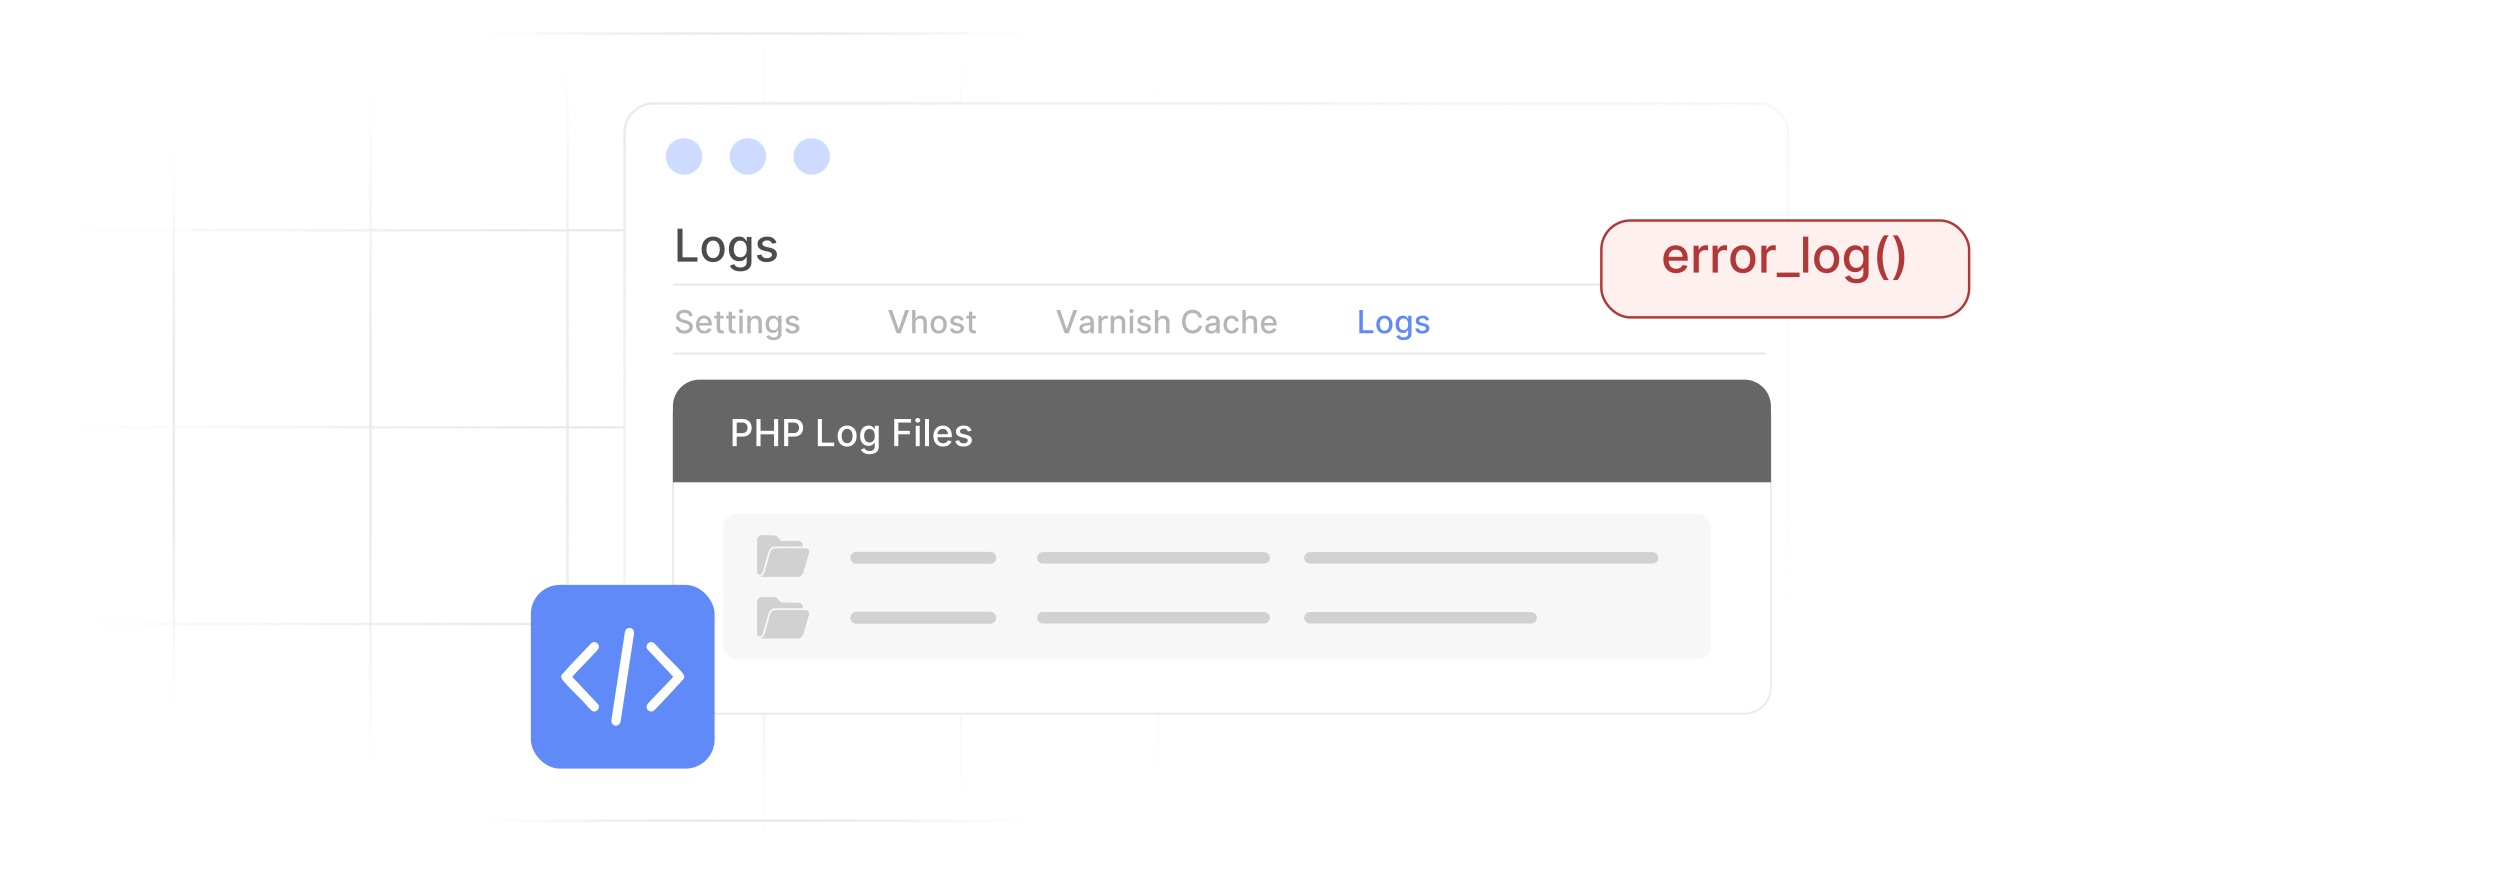
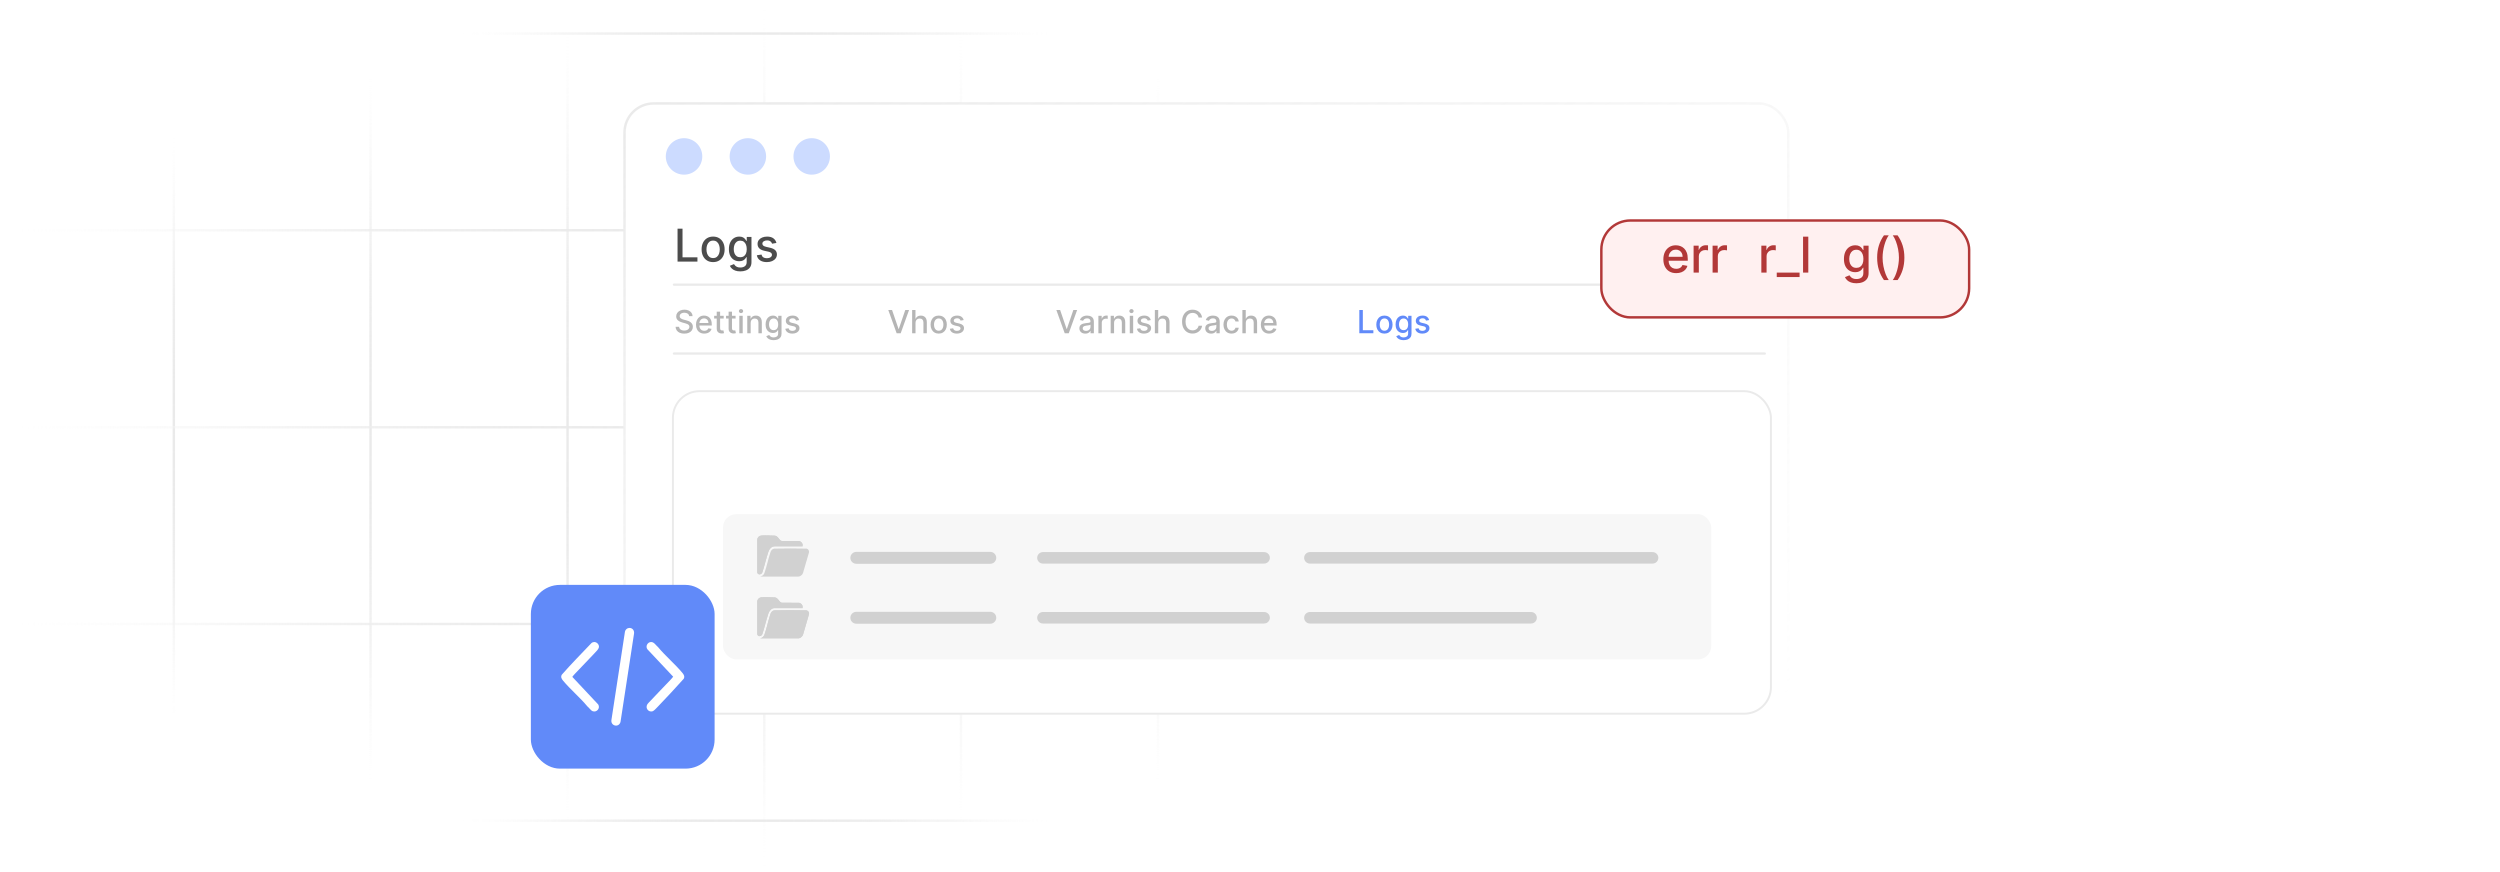
<svg xmlns="http://www.w3.org/2000/svg" xmlns:xlink="http://www.w3.org/1999/xlink" id="Layer_1" viewBox="0 0 860 300">
  <defs>
    <linearGradient id="linear-gradient" x1="59.801" y1="249.238" x2="59.801" y2="44.621" gradientUnits="userSpaceOnUse">
      <stop offset="0" stop-color="#fff" stop-opacity="0" />
      <stop offset=".024" stop-color="#fcfcfc" stop-opacity=".119" />
      <stop offset=".07" stop-color="#f8f8f8" stop-opacity=".324" />
      <stop offset=".119" stop-color="#f4f4f4" stop-opacity=".505" />
      <stop offset=".17" stop-color="#f1f1f1" stop-opacity=".658" />
      <stop offset=".223" stop-color="#eee" stop-opacity=".783" />
      <stop offset=".279" stop-color="#ececec" stop-opacity=".879" />
      <stop offset=".34" stop-color="#ebebeb" stop-opacity=".947" />
      <stop offset=".409" stop-color="#eaeaea" stop-opacity=".987" />
      <stop offset=".503" stop-color="#eaeaea" />
      <stop offset=".581" stop-color="#eaeaea" stop-opacity=".986" />
      <stop offset=".647" stop-color="#ebebeb" stop-opacity=".941" />
      <stop offset=".71" stop-color="#ececec" stop-opacity=".865" />
      <stop offset=".769" stop-color="#efefef" stop-opacity=".759" />
      <stop offset=".828" stop-color="#f1f1f1" stop-opacity=".622" />
      <stop offset=".884" stop-color="#f5f5f5" stop-opacity=".453" />
      <stop offset=".94" stop-color="#f9f9f9" stop-opacity=".254" />
      <stop offset=".994" stop-color="#fefefe" stop-opacity=".028" />
      <stop offset="1" stop-color="#fff" stop-opacity="0" />
    </linearGradient>
    <linearGradient id="linear-gradient-2" x1="127.468" y1="271.865" x2="127.468" y2="21.993" xlink:href="#linear-gradient" />
    <linearGradient id="linear-gradient-3" x1="195.243" y1="285.98" x2="195.243" y2="7.986" xlink:href="#linear-gradient" />
    <linearGradient id="linear-gradient-4" x1="262.91" y1="299.988" x2="262.91" y2=".012" xlink:href="#linear-gradient" />
    <linearGradient id="linear-gradient-5" x1="330.576" y1="285.98" x2="330.576" y2="7.986" xlink:href="#linear-gradient" />
    <linearGradient id="linear-gradient-6" x1="398.351" y1="271.865" x2="398.351" y2="21.993" xlink:href="#linear-gradient" />
    <linearGradient id="linear-gradient-7" x1="466.018" x2="466.018" xlink:href="#linear-gradient" />
    <linearGradient id="linear-gradient-8" x1="158.392" y1="11.541" x2="363.225" y2="11.541" xlink:href="#linear-gradient" />
    <linearGradient id="linear-gradient-9" x1="0" y1="79.208" x2="525.819" y2="79.208" xlink:href="#linear-gradient" />
    <linearGradient id="linear-gradient-10" x1="0" y1="146.983" x2="525.819" y2="146.983" xlink:href="#linear-gradient" />
    <linearGradient id="linear-gradient-11" x1="0" y1="214.65" x2="525.819" y2="214.65" xlink:href="#linear-gradient" />
    <linearGradient id="linear-gradient-12" x1="158.392" y1="282.317" x2="363.225" y2="282.317" xlink:href="#linear-gradient" />
    <linearGradient id="linear-gradient-13" x1="214.833" y1="140.154" x2="615.165" y2="140.154" gradientUnits="userSpaceOnUse">
      <stop offset="0" stop-color="#fff" />
      <stop offset=".515" stop-color="#fff" stop-opacity=".993" />
      <stop offset=".7" stop-color="#fff" stop-opacity=".966" />
      <stop offset=".833" stop-color="#fff" stop-opacity=".92" />
      <stop offset=".939" stop-color="#fff" stop-opacity=".854" />
      <stop offset="1" stop-color="#fff" stop-opacity=".8" />
    </linearGradient>
    <linearGradient id="linear-gradient-14" x1="321.297" y1="-22.143" x2="508.702" y2="302.452" gradientUnits="userSpaceOnUse">
      <stop offset="0" stop-color="#eaeaea" />
      <stop offset="1" stop-color="#fff" stop-opacity=".5" />
    </linearGradient>
    <filter id="drop-shadow-1" x="221.595" y="124.526" width="397.68" height="131.04" filterUnits="userSpaceOnUse">
      <feOffset dx="0" dy="3.969" />
      <feGaussianBlur result="blur" stdDeviation="3.175" />
      <feFlood flood-color="#444" flood-opacity=".09" />
      <feComposite in2="blur" operator="in" />
      <feComposite in="SourceGraphic" />
    </filter>
    <filter id="drop-shadow-2" x="540.342" y="65.273" width="147.84" height="54.72" filterUnits="userSpaceOnUse">
      <feOffset dx="0" dy="4.158" />
      <feGaussianBlur result="blur-2" stdDeviation="3.326" />
      <feFlood flood-color="#444" flood-opacity=".09" />
      <feComposite in2="blur-2" operator="in" />
      <feComposite in="SourceGraphic" />
    </filter>
  </defs>
  <line x1="59.801" y1="44.621" x2="59.801" y2="249.238" fill="none" stroke="url(#linear-gradient)" stroke-miterlimit="10" stroke-width=".833" />
  <line x1="127.468" y1="21.993" x2="127.468" y2="271.865" fill="none" stroke="url(#linear-gradient-2)" stroke-miterlimit="10" stroke-width=".833" />
  <line x1="195.243" y1="7.986" x2="195.243" y2="285.98" fill="none" stroke="url(#linear-gradient-3)" stroke-miterlimit="10" stroke-width=".833" />
  <line x1="262.91" y1=".012" x2="262.91" y2="299.988" fill="none" stroke="url(#linear-gradient-4)" stroke-miterlimit="10" stroke-width=".833" />
  <line x1="330.576" y1="7.986" x2="330.576" y2="285.98" fill="none" stroke="url(#linear-gradient-5)" stroke-miterlimit="10" stroke-width=".833" />
  <line x1="398.351" y1="21.993" x2="398.351" y2="271.865" fill="none" stroke="url(#linear-gradient-6)" stroke-miterlimit="10" stroke-width=".833" />
  <line x1="466.018" y1="44.621" x2="466.018" y2="249.238" fill="none" stroke="url(#linear-gradient-7)" stroke-miterlimit="10" stroke-width=".833" />
  <line x1="363.225" y1="11.541" x2="158.392" y2="11.541" fill="none" stroke="url(#linear-gradient-8)" stroke-miterlimit="10" stroke-width=".833" />
  <line x1="525.819" y1="79.208" y2="79.208" fill="none" stroke="url(#linear-gradient-9)" stroke-miterlimit="10" stroke-width=".833" />
  <line x1="525.819" y1="146.983" y2="146.983" fill="none" stroke="url(#linear-gradient-10)" stroke-miterlimit="10" stroke-width=".833" />
  <line x1="525.819" y1="214.65" y2="214.65" fill="none" stroke="url(#linear-gradient-11)" stroke-miterlimit="10" stroke-width=".833" />
  <line x1="363.225" y1="282.317" x2="158.392" y2="282.317" fill="none" stroke="url(#linear-gradient-12)" stroke-miterlimit="10" stroke-width=".833" />
  <rect x="214.833" y="35.59" width="400.332" height="209.129" rx="10" ry="10" fill="url(#linear-gradient-13)" stroke="url(#linear-gradient-14)" stroke-miterlimit="10" stroke-width=".85" />
  <circle cx="235.31" cy="53.808" r="6.274" fill="#ccdbff" />
  <circle cx="257.269" cy="53.808" r="6.274" fill="#ccdbff" />
  <circle cx="279.227" cy="53.808" r="6.274" fill="#ccdbff" />
  <rect x="231.484" y="130.595" width="377.722" height="110.944" rx="9.162" ry="9.162" fill="#fff" filter="url(#drop-shadow-1)" stroke="#eaeaea" stroke-miterlimit="10" stroke-width=".675" />
-   <path d="M240.645,130.595h359.398c5.056,0,9.162,4.105,9.162,9.162v26.147H231.484v-26.147c0-5.056,4.105-9.162,9.162-9.162Z" fill="#666" />
  <rect x="231.833" y="78.663" width="189.682" height="13.229" fill="none" />
  <path d="M233.078,89.991v-11.327h1.709v9.855h5.132v1.472h-6.841Z" fill="#4c4c4c" />
  <path d="M245.311,90.163c-.796,0-1.491-.183-2.085-.548s-1.055-.876-1.383-1.532-.492-1.423-.492-2.301c0-.881.164-1.651.492-2.312s.789-1.173,1.383-1.538,1.289-.548,2.085-.548c.797,0,1.492.183,2.085.548s1.054.878,1.383,1.538c.328.66.492,1.431.492,2.312,0,.878-.164,1.645-.492,2.301-.329.656-.789,1.167-1.383,1.532s-1.289.548-2.085.548ZM245.317,88.775c.516,0,.944-.137,1.283-.409.339-.273.591-.636.755-1.09.164-.453.246-.953.246-1.499,0-.542-.082-1.04-.246-1.496-.164-.455-.416-.821-.755-1.098-.339-.276-.767-.415-1.283-.415-.52,0-.951.139-1.292.415-.341.276-.594.643-.758,1.098-.164.456-.246.954-.246,1.496,0,.546.082,1.046.246,1.499.164.454.416.817.758,1.09.341.273.771.409,1.292.409Z" fill="#4c4c4c" />
  <path d="M254.676,93.354c-.675,0-1.255-.088-1.74-.265-.485-.178-.88-.411-1.187-.703-.306-.291-.535-.61-.685-.956l1.421-.587c.1.162.233.335.401.518s.397.338.686.467c.289.129.663.194,1.12.194.627,0,1.145-.152,1.554-.457.41-.304.614-.788.614-1.451v-1.671h-.105c-.1.181-.243.382-.429.604-.186.221-.442.412-.766.575-.325.162-.747.243-1.267.243-.671,0-1.275-.158-1.812-.474-.536-.315-.96-.781-1.272-1.398-.311-.618-.467-1.379-.467-2.282s.154-1.678.462-2.322c.308-.645.731-1.141,1.269-1.485.539-.345,1.148-.518,1.831-.518.527,0,.953.088,1.277.263.325.176.578.379.761.611.182.232.323.438.423.614h.122v-1.377h1.621v8.684c0,.73-.169,1.329-.509,1.797-.339.469-.797.815-1.375,1.04s-1.227.337-1.949.337ZM254.659,88.492c.476,0,.878-.111,1.208-.334.33-.224.581-.544.752-.963.171-.418.257-.921.257-1.507,0-.572-.085-1.075-.254-1.51-.17-.435-.418-.775-.747-1.02-.329-.245-.734-.368-1.217-.368-.498,0-.913.128-1.245.385-.332.256-.582.604-.75,1.042-.168.44-.252.93-.252,1.472,0,.557.085,1.045.254,1.466.169.42.421.748.755.984.334.235.746.353,1.236.353Z" fill="#4c4c4c" />
  <path d="M267.092,83.57l-1.498.265c-.063-.191-.162-.374-.296-.547-.135-.174-.316-.315-.545-.426-.229-.111-.514-.166-.857-.166-.468,0-.859.103-1.172.312-.314.208-.47.477-.47.805,0,.284.105.513.315.685.21.174.549.315,1.018.426l1.35.31c.782.181,1.364.459,1.748.835.383.377.575.865.575,1.466,0,.509-.146.962-.44,1.358-.293.397-.701.707-1.223.932-.521.225-1.125.338-1.811.338-.952,0-1.728-.204-2.329-.611s-.97-.987-1.106-1.739l1.598-.244c.1.417.304.731.614.943.31.212.714.318,1.211.318.542,0,.975-.113,1.3-.341.324-.227.487-.504.487-.832,0-.266-.099-.488-.296-.669s-.499-.317-.904-.409l-1.438-.315c-.793-.181-1.378-.469-1.756-.863s-.567-.894-.567-1.499c0-.501.14-.94.42-1.316.28-.376.667-.67,1.162-.882s1.06-.318,1.698-.318c.918,0,1.641.198,2.168.595.527.397.875.927,1.045,1.591Z" fill="#4c4c4c" />
  <rect x="231.833" y="106.641" width="57.817" height="8.128" fill="none" />
  <path d="M237.072,108.741c-.042-.369-.213-.656-.515-.86-.302-.204-.682-.307-1.14-.307-.328,0-.612.052-.851.154-.24.102-.425.243-.556.422-.132.178-.197.38-.197.606,0,.19.045.354.135.492s.208.253.355.346c.147.092.305.169.475.231.169.06.332.111.488.15l.781.202c.255.062.517.147.785.254.268.107.517.248.746.422.229.175.414.391.556.648s.213.565.213.925c0,.453-.117.856-.35,1.207-.233.351-.57.628-1.011.831-.441.203-.974.305-1.599.305-.599,0-1.117-.095-1.554-.285-.438-.19-.78-.46-1.027-.81-.248-.351-.384-.767-.41-1.248h1.21c.023.289.118.529.283.721.165.191.377.333.636.426.259.092.543.139.853.139.341,0,.645-.055.912-.162.267-.108.477-.26.63-.453.154-.194.231-.421.231-.682,0-.236-.067-.431-.201-.581-.134-.151-.315-.276-.542-.375-.228-.1-.485-.186-.771-.262l-.945-.258c-.64-.174-1.147-.431-1.52-.769-.373-.338-.56-.785-.56-1.343,0-.461.125-.862.375-1.206.249-.344.588-.611,1.015-.803.427-.191.908-.287,1.444-.287.541,0,1.02.096,1.435.285.415.19.743.451.982.783.24.332.365.712.375,1.142h-1.164Z" fill="#b5b5b5" />
  <path d="M242.276,114.758c-.591,0-1.099-.127-1.524-.381-.426-.254-.753-.611-.984-1.073s-.346-1.004-.346-1.626c0-.614.115-1.156.346-1.624.231-.469.553-.835.968-1.098s.901-.395,1.458-.395c.338,0,.666.057.984.168.318.112.603.288.855.527s.452.55.598.931c.145.382.218.845.218,1.389v.413h-4.767v-.874h3.623c0-.308-.062-.58-.188-.818-.125-.237-.3-.426-.525-.564-.225-.139-.488-.207-.79-.207-.328,0-.613.08-.857.24-.243.16-.431.368-.562.624-.131.257-.197.534-.197.834v.684c0,.4.071.741.213,1.022.142.281.34.495.595.643.255.146.553.22.894.22.221,0,.423-.031.606-.095.182-.065.339-.16.472-.287.133-.128.234-.285.305-.473l1.105.199c-.089.325-.247.609-.475.853-.228.244-.513.433-.855.566s-.732.201-1.169.201Z" fill="#b5b5b5" />
  <path d="M248.949,108.64v.938h-3.275v-.938h3.275ZM246.552,107.203h1.167v5.673c0,.227.034.397.102.51.068.113.156.19.264.231.108.04.226.06.353.06.094,0,.175-.007.246-.019.07-.014.125-.023.164-.031l.211.964c-.068.026-.164.053-.289.08s-.281.042-.468.045c-.307.005-.594-.05-.859-.164-.266-.114-.48-.291-.644-.531-.164-.239-.246-.54-.246-.901v-5.915Z" fill="#b5b5b5" />
  <path d="M253.036,108.64v.938h-3.275v-.938h3.275ZM250.639,107.203h1.167v5.673c0,.227.034.397.102.51.068.113.156.19.264.231.108.04.226.06.353.06.094,0,.175-.007.246-.019.07-.014.125-.023.164-.031l.211.964c-.068.026-.164.053-.289.08s-.281.042-.468.045c-.307.005-.594-.05-.859-.164-.266-.114-.48-.291-.644-.531-.164-.239-.246-.54-.246-.901v-5.915Z" fill="#b5b5b5" />
  <path d="M254.914,107.715c-.203,0-.377-.068-.521-.205s-.217-.3-.217-.49c0-.192.072-.357.217-.494.144-.136.318-.204.521-.204.203,0,.377.068.521.204.144.137.217.301.217.49,0,.192-.072.357-.217.494s-.318.205-.521.205ZM254.324,114.637v-5.997h1.167v5.997h-1.167Z" fill="#b5b5b5" />
  <path d="M258.228,111.076v3.561h-1.167v-5.997h1.121v.977h.074c.138-.317.354-.573.65-.766s.668-.289,1.119-.289c.409,0,.767.086,1.074.256.307.171.545.424.714.76.169.336.254.751.254,1.245v3.814h-1.167v-3.674c0-.435-.113-.775-.34-1.02-.226-.246-.538-.369-.933-.369-.271,0-.511.059-.72.176s-.374.288-.496.513c-.121.226-.182.497-.182.815Z" fill="#b5b5b5" />
  <path d="M266.142,117.011c-.476,0-.885-.062-1.228-.188s-.622-.29-.837-.496c-.216-.206-.377-.431-.484-.676l1.003-.413c.07.114.165.236.283.364.118.129.28.239.484.33.205.092.468.137.79.137.442,0,.808-.107,1.097-.322.289-.214.434-.556.434-1.024v-1.179h-.074c-.07.127-.171.269-.303.425s-.311.292-.54.406-.527.172-.894.172c-.474,0-.9-.111-1.279-.334s-.678-.552-.898-.987c-.22-.436-.33-.973-.33-1.61s.109-1.185.326-1.64c.217-.456.516-.806.896-1.049s.81-.365,1.292-.365c.372,0,.673.062.902.185.229.124.408.268.537.432s.229.309.299.434h.086v-.973h1.144v6.13c0,.516-.12.939-.359,1.269-.24.331-.563.575-.97.734-.407.158-.866.238-1.377.238ZM266.13,113.579c.336,0,.62-.079.853-.236.233-.158.41-.384.531-.68.121-.295.182-.65.182-1.063,0-.403-.06-.759-.18-1.066-.12-.307-.295-.547-.527-.72-.231-.174-.518-.26-.859-.26-.351,0-.644.09-.878.272-.234.181-.411.426-.529.735-.119.31-.178.656-.178,1.039,0,.393.06.737.18,1.034s.297.528.533.695c.236.166.526.25.873.25Z" fill="#b5b5b5" />
  <path d="M274.906,110.104l-1.058.188c-.044-.135-.114-.264-.208-.386-.095-.123-.224-.223-.385-.301-.162-.078-.363-.117-.605-.117-.331,0-.606.073-.828.221-.222.146-.332.336-.332.567,0,.201.074.362.223.484s.388.223.718.301l.953.219c.552.127.963.324,1.233.59.271.265.406.61.406,1.034,0,.359-.103.679-.31.958-.206.28-.494.5-.863.658-.368.159-.794.238-1.278.238-.672,0-1.22-.144-1.644-.432-.424-.287-.685-.696-.781-1.228l1.128-.172c.07.294.215.516.434.666.218.149.503.224.855.224.382,0,.689-.08.917-.239.229-.16.343-.356.343-.588,0-.188-.069-.345-.208-.473-.14-.127-.352-.224-.639-.289l-1.015-.223c-.56-.127-.973-.33-1.239-.608-.267-.278-.4-.631-.4-1.059,0-.353.099-.663.297-.929s.471-.473.82-.623c.349-.149.748-.225,1.199-.225.648,0,1.158.141,1.53.42.372.28.618.654.738,1.122Z" fill="#b5b5b5" />
  <rect x="305.292" y="106.641" width="57.817" height="8.128" fill="none" />
  <path d="M306.869,106.641l2.226,6.513h.09l2.225-6.513h1.304l-2.877,7.996h-1.394l-2.877-7.996h1.304Z" fill="#b5b5b5" />
  <path d="M314.939,111.076v3.561h-1.167v-7.996h1.152v2.976h.074c.141-.323.355-.579.644-.769.289-.19.666-.285,1.132-.285.411,0,.771.085,1.08.254.308.169.548.421.718.756.17.334.256.751.256,1.251v3.814h-1.167v-3.674c0-.44-.113-.781-.34-1.024-.227-.244-.541-.365-.945-.365-.276,0-.522.059-.74.176s-.388.288-.511.513c-.124.226-.185.497-.185.815Z" fill="#b5b5b5" />
  <path d="M322.915,114.758c-.562,0-1.053-.129-1.472-.387s-.745-.618-.976-1.081c-.231-.464-.348-1.005-.348-1.624,0-.622.116-1.166.348-1.632.231-.467.557-.828.976-1.086s.91-.387,1.472-.387c.562,0,1.053.129,1.472.387.419.258.744.619.976,1.086.231.466.347,1.01.347,1.632,0,.619-.116,1.16-.347,1.624-.232.463-.557.823-.976,1.081-.419.258-.91.387-1.472.387ZM322.919,113.777c.365,0,.666-.096.906-.288.24-.193.417-.449.533-.769s.174-.673.174-1.058c0-.383-.058-.735-.174-1.057s-.293-.579-.533-.774c-.239-.195-.541-.293-.906-.293-.367,0-.671.098-.912.293s-.419.453-.535.774-.174.674-.174,1.057c0,.385.058.737.174,1.058s.294.576.535.769c.241.192.545.288.912.288Z" fill="#b5b5b5" />
  <path d="M331.504,110.104l-1.058.188c-.044-.135-.114-.264-.208-.386-.095-.123-.224-.223-.385-.301-.162-.078-.363-.117-.605-.117-.331,0-.606.073-.828.221-.222.146-.332.336-.332.567,0,.201.074.362.223.484s.388.223.718.301l.953.219c.552.127.963.324,1.233.59.271.265.406.61.406,1.034,0,.359-.103.679-.31.958-.206.28-.494.5-.863.658-.368.159-.794.238-1.278.238-.672,0-1.22-.144-1.644-.432-.424-.287-.685-.696-.781-1.228l1.128-.172c.07.294.215.516.434.666.218.149.503.224.855.224.382,0,.689-.08.917-.239.229-.16.343-.356.343-.588,0-.188-.069-.345-.208-.473-.14-.127-.352-.224-.639-.289l-1.015-.223c-.56-.127-.973-.33-1.239-.608-.267-.278-.4-.631-.4-1.059,0-.353.099-.663.297-.929s.471-.473.82-.623c.349-.149.748-.225,1.199-.225.648,0,1.158.141,1.53.42.372.28.618.654.738,1.122Z" fill="#b5b5b5" />
-   <path d="M335.701,108.64v.938h-3.275v-.938h3.275ZM333.304,107.203h1.167v5.673c0,.227.034.397.102.51.068.113.156.19.264.231.108.04.226.06.353.06.094,0,.175-.007.246-.019.07-.014.125-.023.164-.031l.211.964c-.068.026-.164.053-.289.08s-.281.042-.468.045c-.307.005-.594-.05-.859-.164-.266-.114-.48-.291-.644-.531-.164-.239-.246-.54-.246-.901v-5.915Z" fill="#b5b5b5" />
  <rect x="466.729" y="106.641" width="71.502" height="10.715" fill="none" />
  <path d="M467.608,114.637v-7.996h1.207v6.958h3.623v1.038h-4.83Z" fill="#618af9" />
  <path d="M476.244,114.758c-.561,0-1.053-.129-1.472-.387s-.744-.618-.976-1.081c-.231-.464-.348-1.005-.348-1.624,0-.622.116-1.166.348-1.632.231-.467.557-.828.976-1.086s.91-.387,1.472-.387c.562,0,1.053.129,1.473.387.419.258.744.619.976,1.086.231.466.348,1.01.348,1.632,0,.619-.116,1.16-.348,1.624-.231.463-.557.823-.976,1.081-.42.258-.91.387-1.473.387ZM476.248,113.777c.365,0,.667-.096.906-.288.239-.193.417-.449.533-.769.115-.32.174-.673.174-1.058,0-.383-.059-.735-.174-1.057-.116-.321-.294-.579-.533-.774s-.541-.293-.906-.293c-.366,0-.671.098-.911.293-.241.195-.419.453-.535.774-.115.321-.174.674-.174,1.057,0,.385.059.737.174,1.058.116.32.294.576.535.769.24.192.545.288.911.288Z" fill="#618af9" />
  <path d="M482.854,117.011c-.477,0-.886-.062-1.228-.188-.343-.125-.622-.29-.838-.496s-.377-.431-.484-.676l1.004-.413c.07.114.164.236.283.364.118.129.279.239.483.33.205.092.468.137.791.137.442,0,.808-.107,1.097-.322.289-.214.434-.556.434-1.024v-1.179h-.074c-.07.127-.171.269-.303.425-.131.156-.311.292-.54.406-.23.114-.527.172-.894.172-.474,0-.899-.111-1.278-.334s-.679-.552-.898-.987c-.22-.436-.33-.973-.33-1.61s.109-1.185.326-1.64c.218-.456.517-.806.896-1.049s.81-.365,1.292-.365c.372,0,.673.062.902.185.229.124.407.268.536.432s.229.309.299.434h.086v-.973h1.144v6.13c0,.516-.119.939-.358,1.269-.24.331-.564.575-.971.734-.407.158-.866.238-1.376.238ZM482.843,113.579c.336,0,.62-.079.853-.236.233-.158.41-.384.531-.68.121-.295.182-.65.182-1.063,0-.403-.06-.759-.18-1.066-.119-.307-.295-.547-.527-.72-.231-.174-.518-.26-.858-.26-.352,0-.644.09-.879.272-.233.181-.41.426-.528.735-.119.31-.178.656-.178,1.039,0,.393.06.737.18,1.034.119.297.297.528.532.695.236.166.526.25.873.25Z" fill="#618af9" />
  <path d="M491.619,110.104l-1.059.188c-.044-.135-.113-.264-.208-.386-.096-.123-.224-.223-.385-.301-.162-.078-.363-.117-.606-.117-.33,0-.606.073-.827.221-.222.146-.332.336-.332.567,0,.201.074.362.223.484s.388.223.718.301l.953.219c.552.127.963.324,1.233.59.271.265.406.61.406,1.034,0,.359-.103.679-.31.958-.207.28-.494.5-.863.658-.368.159-.794.238-1.278.238-.672,0-1.22-.144-1.644-.432-.424-.287-.685-.696-.781-1.228l1.129-.172c.07.294.215.516.434.666.218.149.503.224.855.224.383,0,.689-.08.918-.239.229-.16.343-.356.343-.588,0-.188-.069-.345-.208-.473-.14-.127-.352-.224-.639-.289l-1.016-.223c-.56-.127-.973-.33-1.239-.608s-.4-.631-.4-1.059c0-.353.1-.663.297-.929.198-.266.472-.473.82-.623.349-.149.748-.225,1.198-.225.648,0,1.158.141,1.53.42.372.28.618.654.738,1.122Z" fill="#618af9" />
  <rect x="363.109" y="106.641" width="82.986" height="8.128" fill="none" />
  <path d="M364.686,106.64l2.226,6.513h.09l2.226-6.513h1.304l-2.878,7.996h-1.394l-2.877-7.996h1.304Z" fill="#b5b5b5" />
  <path d="M373.334,114.769c-.381,0-.724-.071-1.031-.213-.307-.142-.55-.348-.728-.619-.179-.271-.268-.603-.268-.995,0-.339.065-.617.195-.836.13-.218.306-.392.526-.519.222-.128.469-.225.742-.289.273-.065.552-.114.835-.148.359-.042.651-.076.875-.103s.387-.072.488-.135.152-.164.152-.305v-.027c0-.341-.096-.605-.287-.792s-.476-.281-.854-.281c-.393,0-.702.086-.927.26-.226.173-.381.364-.467.575l-1.097-.249c.13-.365.32-.659.571-.885s.541-.389.869-.492c.328-.102.673-.154,1.034-.154.239,0,.494.028.764.084.27.057.521.158.757.307.236.148.429.36.58.635s.227.63.227,1.067v3.982h-1.14v-.82h-.047c-.076.151-.19.3-.34.445-.151.146-.345.267-.582.363-.236.097-.52.144-.851.144ZM373.587,113.831c.323,0,.6-.064.83-.19.231-.128.406-.295.527-.502s.182-.429.182-.666v-.772c-.042.041-.122.08-.24.115-.119.035-.253.065-.404.09-.151.024-.298.046-.441.065-.143.019-.263.036-.359.049-.226.029-.433.077-.618.144-.186.068-.335.165-.445.291-.11.127-.166.294-.166.502,0,.289.106.507.32.654.213.146.485.22.815.22Z" fill="#b5b5b5" />
  <path d="M377.848,114.636v-5.997h1.128v.953h.062c.109-.323.303-.577.58-.764.276-.185.591-.279.942-.279.073,0,.159.003.26.008.1.006.179.012.236.019v1.117c-.047-.014-.131-.028-.25-.045-.12-.018-.239-.025-.359-.025-.275,0-.521.058-.735.174-.215.115-.385.275-.51.479-.125.205-.188.438-.188.697v3.662h-1.167Z" fill="#b5b5b5" />
  <path d="M383.24,111.075v3.561h-1.167v-5.997h1.12v.977h.074c.138-.317.354-.573.65-.766.295-.192.668-.289,1.118-.289.408,0,.767.086,1.073.256.308.171.546.424.715.76s.254.751.254,1.245v3.814h-1.168v-3.674c0-.435-.112-.775-.339-1.02-.227-.246-.538-.369-.934-.369-.271,0-.511.059-.72.176-.21.117-.375.288-.496.513-.121.226-.182.497-.182.815Z" fill="#b5b5b5" />
  <path d="M389.228,107.714c-.203,0-.377-.068-.52-.205-.144-.137-.217-.3-.217-.49,0-.192.072-.357.217-.494.144-.136.317-.204.52-.204s.377.068.521.204c.144.137.217.301.217.49,0,.192-.072.357-.217.494s-.318.205-.521.205ZM388.639,114.636v-5.997h1.167v5.997h-1.167Z" fill="#b5b5b5" />
  <path d="M395.869,110.103l-1.058.188c-.045-.135-.114-.264-.209-.386-.096-.123-.224-.223-.385-.301s-.363-.117-.606-.117c-.33,0-.606.073-.827.221-.222.146-.332.336-.332.567,0,.201.074.362.223.484s.388.223.718.301l.953.219c.552.127.963.324,1.233.59.271.265.406.61.406,1.034,0,.359-.103.679-.31.958-.207.28-.494.5-.862.658-.369.159-.795.238-1.279.238-.671,0-1.219-.144-1.644-.432-.424-.287-.685-.696-.78-1.228l1.128-.172c.07.294.215.516.434.666.219.149.504.224.855.224.383,0,.689-.08.918-.239.229-.16.344-.356.344-.588,0-.188-.07-.345-.209-.473-.14-.127-.352-.224-.639-.289l-1.015-.223c-.56-.127-.973-.33-1.24-.608-.267-.278-.399-.631-.399-1.059,0-.353.099-.663.296-.929.198-.266.472-.473.82-.623.349-.149.748-.225,1.198-.225.648,0,1.158.141,1.53.42.373.28.618.654.738,1.122Z" fill="#b5b5b5" />
  <path d="M398.434,111.075v3.561h-1.167v-7.996h1.151v2.976h.074c.141-.323.355-.579.644-.769.288-.19.666-.285,1.132-.285.411,0,.77.085,1.079.254s.548.421.719.756c.17.334.256.751.256,1.251v3.814h-1.168v-3.674c0-.44-.113-.781-.339-1.024-.227-.244-.542-.365-.945-.365-.275,0-.522.059-.739.176-.218.117-.389.288-.512.513-.124.226-.185.497-.185.815Z" fill="#b5b5b5" />
  <path d="M413.531,109.24h-1.218c-.047-.261-.135-.489-.262-.688-.128-.197-.284-.365-.469-.503-.185-.139-.392-.242-.619-.312s-.469-.105-.724-.105c-.461,0-.873.115-1.236.348-.362.231-.649.571-.858,1.019-.21.448-.315.994-.315,1.64,0,.651.104,1.2.315,1.647.209.448.496.786.86,1.016.364.229.774.344,1.23.344.252,0,.492-.035.72-.103.228-.069.435-.172.619-.307.185-.136.342-.302.471-.498s.218-.422.268-.678l1.218.004c-.065.394-.19.755-.377,1.084s-.424.612-.715.851c-.29.238-.621.423-.993.553s-.778.195-1.218.195c-.692,0-1.31-.165-1.851-.494-.542-.329-.968-.801-1.279-1.415-.31-.614-.466-1.347-.466-2.198,0-.854.156-1.587.468-2.2.312-.612.739-1.084,1.281-1.413.541-.329,1.156-.494,1.847-.494.424,0,.82.06,1.188.182s.699.299.993.531c.295.233.538.517.731.852.192.334.323.716.391,1.145Z" fill="#b5b5b5" />
  <path d="M416.627,114.769c-.381,0-.724-.071-1.031-.213-.307-.142-.55-.348-.728-.619-.179-.271-.268-.603-.268-.995,0-.339.065-.617.195-.836.13-.218.306-.392.526-.519.222-.128.469-.225.742-.289.273-.065.552-.114.835-.148.359-.042.651-.076.875-.103s.387-.072.488-.135.152-.164.152-.305v-.027c0-.341-.096-.605-.287-.792s-.476-.281-.854-.281c-.393,0-.702.086-.927.26-.226.173-.381.364-.467.575l-1.097-.249c.13-.365.32-.659.571-.885s.541-.389.869-.492c.328-.102.673-.154,1.034-.154.239,0,.494.028.764.084.27.057.521.158.757.307.236.148.429.36.58.635s.227.63.227,1.067v3.982h-1.14v-.82h-.047c-.076.151-.19.3-.34.445-.151.146-.345.267-.582.363-.236.097-.52.144-.851.144ZM416.879,113.831c.323,0,.6-.064.83-.19.231-.128.406-.295.527-.502s.182-.429.182-.666v-.772c-.042.041-.122.08-.24.115-.119.035-.253.065-.404.09-.151.024-.298.046-.441.065-.143.019-.263.036-.359.049-.226.029-.433.077-.618.144-.186.068-.335.165-.445.291-.11.127-.166.294-.166.502,0,.289.106.507.32.654.213.146.485.22.815.22Z" fill="#b5b5b5" />
  <path d="M423.666,114.757c-.58,0-1.079-.132-1.497-.397-.418-.264-.738-.629-.962-1.095-.225-.466-.336-1-.336-1.601,0-.609.114-1.147.344-1.614.229-.468.552-.833.968-1.096s.907-.395,1.472-.395c.456,0,.861.084,1.219.252.356.168.644.403.864.705s.351.654.393,1.058h-1.137c-.062-.281-.204-.522-.427-.726s-.52-.305-.893-.305c-.325,0-.609.085-.853.256-.244.17-.433.412-.568.726s-.203.685-.203,1.111c0,.436.066.815.199,1.132s.32.564.565.738c.243.174.53.261.86.261.222,0,.423-.04.604-.122s.333-.2.457-.353c.123-.153.21-.339.259-.555h1.137c-.042.388-.168.734-.379,1.038-.211.305-.492.545-.846.719-.352.175-.766.262-1.239.262Z" fill="#b5b5b5" />
  <path d="M428.55,111.075v3.561h-1.167v-7.996h1.151v2.976h.074c.141-.323.355-.579.644-.769.288-.19.666-.285,1.132-.285.411,0,.771.085,1.08.254s.548.421.719.756c.17.334.256.751.256,1.251v3.814h-1.168v-3.674c0-.44-.113-.781-.339-1.024-.227-.244-.542-.365-.945-.365-.275,0-.522.059-.739.176-.218.117-.389.288-.512.513-.124.226-.185.497-.185.815Z" fill="#b5b5b5" />
  <path d="M436.585,114.757c-.591,0-1.099-.127-1.524-.381s-.754-.611-.983-1.073c-.231-.462-.346-1.004-.346-1.626,0-.614.115-1.156.346-1.624.23-.469.553-.835.968-1.098s.901-.395,1.458-.395c.339,0,.666.057.984.168.317.112.603.288.855.527.253.239.452.55.598.931.145.382.219.845.219,1.389v.413h-4.768v-.874h3.623c0-.308-.062-.58-.188-.818-.124-.237-.3-.426-.524-.564-.226-.139-.489-.207-.791-.207-.328,0-.613.08-.856.24-.244.16-.431.368-.562.624-.132.257-.197.534-.197.834v.684c0,.4.071.741.213,1.022s.34.495.596.643c.255.146.553.22.894.22.222,0,.423-.031.606-.095.182-.065.34-.16.473-.287.132-.128.233-.285.304-.473l1.105.199c-.089.325-.247.609-.475.853-.228.244-.513.433-.856.566-.342.134-.731.201-1.169.201Z" fill="#b5b5b5" />
  <line x1="231.833" y1="97.916" x2="607.091" y2="97.916" fill="none" stroke="#eaeaea" stroke-linecap="round" stroke-miterlimit="10" stroke-width=".779" />
  <line x1="231.833" y1="121.625" x2="607.091" y2="121.625" fill="none" stroke="#eaeaea" stroke-linecap="round" stroke-miterlimit="10" stroke-width=".779" />
  <rect x="250.995" y="144.146" width="189.682" height="13.229" fill="none" />
  <path d="M252.02,153.475v-9.328h3.325c.726,0,1.327.132,1.804.397.477.264.834.624,1.07,1.081s.355.972.355,1.542c0,.574-.119,1.09-.357,1.547s-.597.818-1.075,1.084c-.478.266-1.079.398-1.802.398h-2.287v-1.193h2.159c.459,0,.831-.08,1.116-.239.286-.159.495-.377.629-.653.133-.276.2-.591.2-.943s-.067-.665-.2-.939c-.134-.273-.344-.487-.631-.642-.287-.155-.665-.232-1.132-.232h-1.768v8.121h-1.407Z" fill="#fff" />
  <path d="M260.219,153.475v-9.328h1.407v4.054h4.651v-4.054h1.412v9.328h-1.412v-4.067h-4.651v4.067h-1.407Z" fill="#fff" />
  <path d="M269.738,153.475v-9.328h3.325c.726,0,1.327.132,1.804.397.477.264.834.624,1.07,1.081s.355.972.355,1.542c0,.574-.119,1.09-.357,1.547s-.597.818-1.075,1.084c-.478.266-1.079.398-1.802.398h-2.287v-1.193h2.159c.459,0,.831-.08,1.116-.239.286-.159.495-.377.629-.653.133-.276.2-.591.2-.943s-.067-.665-.2-.939c-.134-.273-.344-.487-.631-.642-.287-.155-.665-.232-1.132-.232h-1.768v8.121h-1.407Z" fill="#fff" />
  <path d="M281.335,153.475v-9.328h1.407v8.116h4.227v1.212h-5.634Z" fill="#fff" />
  <path d="M291.41,153.616c-.656,0-1.228-.15-1.717-.451-.489-.301-.869-.722-1.139-1.262-.271-.541-.406-1.172-.406-1.895,0-.727.135-1.36.406-1.904.27-.544.649-.966,1.139-1.267.489-.301,1.061-.45,1.717-.45.656,0,1.228.149,1.717.45s.869.723,1.139,1.267c.271.544.405,1.178.405,1.904,0,.723-.135,1.353-.405,1.895-.27.54-.65.961-1.139,1.262s-1.061.451-1.717.451ZM291.415,152.473c.425,0,.777-.112,1.057-.337s.486-.524.622-.897c.135-.374.203-.785.203-1.234,0-.446-.067-.857-.203-1.232s-.342-.676-.622-.904c-.279-.228-.632-.341-1.057-.341-.428,0-.783.113-1.063.341-.281.229-.489.529-.624.904-.135.375-.203.786-.203,1.232,0,.449.068.86.203,1.234.135.373.343.673.624.897.281.225.635.337,1.063.337Z" fill="#fff" />
  <path d="M299.122,156.244c-.556,0-1.033-.073-1.432-.219-.399-.145-.725-.339-.977-.578-.252-.24-.44-.503-.565-.788l1.17-.483c.082.134.192.275.331.426s.326.279.565.385c.239.106.546.16.922.16.517,0,.943-.126,1.28-.376.337-.251.505-.649.505-1.195v-1.376h-.086c-.082.148-.2.315-.353.496-.153.183-.364.341-.631.475-.267.133-.615.2-1.043.2-.553,0-1.05-.13-1.492-.39s-.791-.644-1.048-1.152c-.256-.509-.385-1.135-.385-1.879s.127-1.382.38-1.913.602-.94,1.045-1.223c.443-.284.946-.426,1.507-.426.435,0,.785.071,1.052.216s.476.312.626.504c.15.19.267.359.349.505h.1v-1.134h1.335v7.151c0,.601-.14,1.095-.419,1.48-.28.386-.657.672-1.132.856-.476.185-1.011.278-1.606.278ZM299.108,152.24c.392,0,.724-.092.996-.275.272-.184.478-.448.619-.793s.212-.758.212-1.241c0-.471-.07-.885-.209-1.243s-.345-.639-.615-.841c-.271-.201-.605-.303-1.002-.303-.41,0-.751.105-1.024.316-.273.212-.479.498-.617.859-.138.361-.207.765-.207,1.211,0,.459.07.861.209,1.207.14.347.347.617.622.811.274.194.614.291,1.018.291Z" fill="#fff" />
  <path d="M307.612,153.475v-9.328h5.785v1.211h-4.377v2.843h3.963v1.207h-3.963v4.067h-1.407Z" fill="#fff" />
  <path d="M315.707,145.399c-.237,0-.44-.079-.608-.238-.169-.16-.252-.351-.252-.572,0-.225.084-.417.252-.576s.371-.239.608-.239c.237,0,.44.08.608.239s.253.351.253.572c0,.225-.085.416-.253.576-.169.159-.371.238-.608.238ZM315.019,153.475v-6.996h1.362v6.996h-1.362Z" fill="#fff" />
  <path d="M319.573,144.147v9.328h-1.362v-9.328h1.362Z" fill="#fff" />
  <path d="M324.419,153.616c-.689,0-1.282-.148-1.778-.444-.497-.296-.879-.714-1.148-1.253s-.403-1.171-.403-1.897c0-.717.135-1.349.403-1.895.269-.546.645-.973,1.129-1.279s1.052-.46,1.701-.46c.395,0,.777.065,1.148.195s.703.336.998.615.527.642.697,1.086c.17.445.255.984.255,1.619v.483h-5.561v-1.02h4.227c0-.358-.073-.677-.218-.954-.146-.278-.35-.497-.613-.658s-.57-.241-.922-.241c-.382,0-.716.093-1.0.279-.284.188-.503.431-.656.73s-.23.623-.23.973v.797c0,.468.083.865.248,1.193.165.328.397.577.694.749.298.172.645.258,1.043.258.258,0,.494-.037.706-.112.212-.074.397-.185.551-.335.155-.148.273-.332.355-.551l1.289.232c-.103.38-.288.711-.553.995s-.598.504-.998.66-.854.235-1.364.235Z" fill="#fff" />
  <path d="M334.181,148.187l-1.234.219c-.052-.158-.133-.309-.244-.451s-.26-.26-.449-.351-.424-.137-.706-.137c-.386,0-.708.086-.965.258-.258.171-.387.392-.387.662,0,.234.086.422.259.565.173.144.453.26.838.352l1.111.255c.644.148,1.123.378,1.44.688.315.31.474.712.474,1.207,0,.419-.121.792-.362,1.118-.241.326-.577.582-1.006.768-.43.185-.927.278-1.492.278-.784,0-1.423-.168-1.918-.504-.495-.335-.798-.812-.911-1.433l1.316-.2c.082.344.251.603.505.776.255.175.587.263.998.263.446,0,.803-.094,1.07-.28.267-.188.401-.415.401-.685,0-.219-.082-.402-.244-.552-.163-.148-.411-.261-.745-.337l-1.185-.26c-.653-.148-1.135-.385-1.446-.71-.311-.325-.467-.736-.467-1.234,0-.413.116-.774.346-1.084.231-.31.55-.552.957-.727.407-.175.873-.262,1.398-.262.756,0,1.351.163,1.786.489.434.326.721.763.861,1.31Z" fill="#fff" />
  <rect x="248.711" y="176.864" width="339.95" height="49.97" rx="4.581" ry="4.581" fill="#f7f7f7" />
  <line x1="294.57" y1="191.894" x2="340.663" y2="191.894" fill="none" stroke="#d1d1d1" stroke-linecap="round" stroke-miterlimit="10" stroke-width="4.091" />
  <line x1="358.767" y1="191.894" x2="434.858" y2="191.894" fill="none" stroke="#d1d1d1" stroke-linecap="round" stroke-miterlimit="10" stroke-width="3.953" />
  <line x1="294.57" y1="212.509" x2="340.663" y2="212.509" fill="none" stroke="#d1d1d1" stroke-linecap="round" stroke-miterlimit="10" stroke-width="4.091" />
  <line x1="358.767" y1="212.509" x2="434.858" y2="212.509" fill="none" stroke="#d1d1d1" stroke-linecap="round" stroke-miterlimit="10" stroke-width="3.953" />
  <line x1="450.601" y1="191.894" x2="568.489" y2="191.894" fill="none" stroke="#d1d1d1" stroke-linecap="round" stroke-miterlimit="10" stroke-width="3.953" />
  <line x1="450.601" y1="212.509" x2="526.693" y2="212.509" fill="none" stroke="#d1d1d1" stroke-linecap="round" stroke-miterlimit="10" stroke-width="3.953" />
  <rect x="550.863" y="71.691" width="126.519" height="33.335" rx="10" ry="10" fill="#fff0f0" filter="url(#drop-shadow-2)" stroke="#b23838" stroke-miterlimit="10" stroke-width=".85" />
  <path d="M576.609,93.961c-.914,0-1.699-.196-2.357-.589s-1.165-.946-1.522-1.66c-.356-.715-.534-1.553-.534-2.515,0-.949.178-1.787.534-2.511.356-.725.856-1.29,1.497-1.697.642-.406,1.394-.609,2.255-.609.523,0,1.03.087,1.522.26s.932.444,1.322.815c.39.371.698.851.924,1.44.225.59.338,1.305.338,2.146v.641h-7.371v-1.353h5.602c0-.475-.096-.896-.289-1.265s-.464-.659-.812-.872c-.348-.214-.756-.32-1.223-.32-.507,0-.948.124-1.324.371-.377.248-.667.569-.87.966s-.305.826-.305,1.289v1.057c0,.62.109,1.147.329,1.582.22.435.526.766.921.992.395.228.856.342,1.382.342.343,0,.654-.05.936-.148.281-.099.524-.246.731-.443.205-.197.362-.44.471-.731l1.708.308c-.137.503-.381.943-.733,1.319-.352.376-.793.668-1.322.875s-1.132.311-1.808.311Z" fill="#b23838" />
  <path d="M582.599,93.773v-9.273h1.744v1.473h.097c.169-.499.468-.893.896-1.18.429-.288.915-.432,1.458-.432.112,0,.246.004.401.012s.276.018.365.03v1.727c-.072-.021-.201-.043-.387-.069-.185-.026-.37-.039-.555-.039-.427,0-.807.089-1.139.269-.332.179-.595.427-.787.742-.193.316-.29.675-.29,1.077v5.663h-1.805Z" fill="#b23838" />
  <path d="M589.131,93.773v-9.273h1.744v1.473h.097c.169-.499.468-.893.896-1.18.429-.288.915-.432,1.458-.432.112,0,.246.004.401.012s.276.018.365.03v1.727c-.072-.021-.201-.043-.387-.069-.185-.026-.37-.039-.555-.039-.427,0-.807.089-1.139.269-.332.179-.595.427-.787.742-.193.316-.29.675-.29,1.077v5.663h-1.805Z" fill="#b23838" />
-   <path d="M599.568,93.961c-.869,0-1.628-.199-2.275-.598-.648-.398-1.151-.956-1.51-1.673-.358-.716-.537-1.553-.537-2.511,0-.962.179-1.804.537-2.523.358-.721.861-1.28,1.51-1.679.647-.398,1.406-.598,2.275-.598s1.628.199,2.276.598c.647.398,1.15.958,1.509,1.679.358.72.537,1.562.537,2.523,0,.958-.179,1.795-.537,2.511-.358.717-.861,1.274-1.509,1.673-.648.398-1.407.598-2.276.598ZM599.574,92.445c.564,0,1.03-.148,1.401-.446.37-.298.644-.694.823-1.19.18-.495.269-1.041.269-1.637,0-.591-.089-1.136-.269-1.633-.179-.497-.453-.896-.823-1.198-.371-.302-.838-.452-1.401-.452-.567,0-1.037.15-1.409.452s-.648.701-.827,1.198-.269,1.042-.269,1.633c0,.596.09,1.142.269,1.637s.455.892.827,1.19.842.446,1.409.446Z" fill="#b23838" />
  <path d="M605.901,93.773v-9.273h1.744v1.473h.097c.169-.499.468-.893.896-1.18.429-.288.915-.432,1.458-.432.112,0,.246.004.401.012s.276.018.365.03v1.727c-.072-.021-.201-.043-.387-.069-.185-.026-.37-.039-.555-.039-.427,0-.807.089-1.139.269-.332.179-.595.427-.787.742-.193.316-.29.675-.29,1.077v5.663h-1.805Z" fill="#b23838" />
  <path d="M619.056,93.773v1.533h-7.854v-1.533h7.854Z" fill="#b23838" />
  <path d="M622.056,81.41v12.363h-1.805v-12.363h1.805Z" fill="#b23838" />
-   <path d="M628.388,93.961c-.869,0-1.628-.199-2.275-.598-.648-.398-1.151-.956-1.51-1.673-.358-.716-.537-1.553-.537-2.511,0-.962.179-1.804.537-2.523.358-.721.861-1.28,1.51-1.679.647-.398,1.406-.598,2.275-.598s1.628.199,2.276.598c.647.398,1.15.958,1.509,1.679.358.72.537,1.562.537,2.523,0,.958-.179,1.795-.537,2.511-.358.717-.861,1.274-1.509,1.673-.648.398-1.407.598-2.276.598ZM628.394,92.445c.564,0,1.03-.148,1.401-.446.37-.298.644-.694.823-1.19.18-.495.269-1.041.269-1.637,0-.591-.089-1.136-.269-1.633-.179-.497-.453-.896-.823-1.198-.371-.302-.838-.452-1.401-.452-.567,0-1.037.15-1.409.452s-.648.701-.827,1.198-.269,1.042-.269,1.633c0,.596.09,1.142.269,1.637s.455.892.827,1.19.842.446,1.409.446Z" fill="#b23838" />
  <path d="M638.608,97.444c-.737,0-1.37-.097-1.899-.29s-.961-.449-1.295-.767c-.334-.318-.583-.666-.748-1.045l1.552-.64c.108.177.254.365.438.565.183.199.433.369.748.51.316.142.724.212,1.223.212.685,0,1.25-.166,1.696-.498.447-.332.67-.86.67-1.585v-1.823h-.114c-.108.197-.265.417-.468.658s-.482.451-.836.628c-.354.177-.815.266-1.383.266-.732,0-1.392-.172-1.977-.517-.586-.344-1.049-.853-1.389-1.527-.341-.674-.511-1.504-.511-2.49,0-.985.168-1.831.505-2.535.336-.704.798-1.245,1.385-1.621.588-.376,1.254-.565,1.998-.565.576,0,1.041.096,1.395.287.354.191.631.413.83.667.199.253.353.477.462.67h.133v-1.503h1.77v9.477c0,.797-.185,1.451-.556,1.962-.37.512-.87.89-1.5,1.135-.63.246-1.34.369-2.128.369ZM638.59,92.138c.519,0,.959-.122,1.319-.365.36-.244.634-.594.821-1.051.186-.457.28-1.005.28-1.645,0-.624-.093-1.174-.277-1.648-.185-.475-.457-.847-.815-1.114s-.801-.401-1.328-.401c-.543,0-.996.141-1.358.42s-.635.659-.817,1.138c-.184.479-.275,1.015-.275,1.606,0,.607.093,1.141.278,1.6.185.459.459.816.823,1.074s.815.387,1.35.387Z" fill="#b23838" />
  <path d="M645.737,88.642c0-1.513.199-2.905.598-4.177.398-1.272.981-2.445,1.745-3.519h1.654c-.298.398-.576.887-.833,1.467-.258.579-.483,1.214-.677,1.904s-.344,1.405-.452,2.144c-.109.738-.163,1.466-.163,2.182,0,.958.095,1.929.283,2.91.19.982.445,1.894.767,2.734.322.842.681,1.527,1.075,2.059h-1.654c-.765-1.074-1.347-2.247-1.745-3.519-.398-1.272-.598-2.666-.598-4.184Z" fill="#b23838" />
  <path d="M655.106,88.642c0,1.518-.199,2.912-.598,4.184-.398,1.272-.98,2.445-1.744,3.519h-1.654c.298-.398.575-.887.833-1.467.258-.579.482-1.214.676-1.904s.345-1.405.453-2.147c.108-.74.163-1.469.163-2.186,0-.953-.095-1.921-.284-2.903s-.444-1.894-.767-2.734c-.322-.842-.68-1.527-1.074-2.059h1.654c.765,1.074,1.346,2.247,1.744,3.519.398,1.272.598,2.664.598,4.177Z" fill="#b23838" />
  <path d="M276.094,187.944v-.574c0-.535-.677-1.203-1.21-1.261l-5.908-.008c-.314-.027-.454-.129-.66-.349-.569-.607-.815-1.31-1.749-1.487-1.473.002-3.121-.153-4.585-.046-.813.06-1.4.589-1.479,1.409l-0,11.274c.144.986,1.434.823,1.733.025.775-2.349,1.307-4.786,2.087-7.133.29-.874,1.062-1.852,2.08-1.852h9.691ZM261.478,198.345h13.171c.629,0,1.385-.615,1.575-1.208l2.051-7.03c.171-.597-.179-1.194-.754-1.383-3.736-.085-7.506-.084-11.243-0-.675.183-1.015.595-1.233,1.237-.781,2.297-1.254,4.812-2.061,7.089-.18.508-.498.901-.996,1.127l-.511.168Z" fill="#d1d1d1" />
-   <path d="M261.478,198.345l.511-.168c.497-.226.815-.619.996-1.127.807-2.277,1.28-4.793,2.061-7.089.218-.641.558-1.054,1.233-1.237,3.737-.084,7.507-.084,11.243 0.0.575.188.925.785.754,1.383l-2.051,7.03c-.19.593-.946,1.208-1.575,1.208h-13.171Z" fill="#d1d1d1" />
  <path d="M276.094,187.944h-9.691c-1.018,0-1.789.978-2.08,1.852-.779,2.346-1.312,4.783-2.087,7.133-.299.798-1.589.961-1.733-.025l0-11.274c.079-.82.666-1.349,1.479-1.409,1.464-.108,3.112.048,4.585.046.934.176,1.18.88,1.749,1.487.207.22.346.322.66.349l5.908.008c.532.057,1.21.726,1.21,1.261v.574Z" fill="#d1d1d1" />
  <path d="M276.094,209.189v-.574c0-.535-.677-1.203-1.21-1.261l-5.908-.008c-.314-.027-.454-.129-.66-.349-.569-.607-.815-1.31-1.749-1.487-1.473.002-3.121-.153-4.585-.046-.813.06-1.4.589-1.479,1.409l-0,11.274c.144.986,1.434.823,1.733.025.775-2.349,1.307-4.786,2.087-7.133.29-.874,1.062-1.852,2.08-1.852h9.691ZM261.478,219.59h13.171c.629,0,1.385-.615,1.575-1.208l2.051-7.03c.171-.597-.179-1.194-.754-1.383-3.736-.085-7.506-.084-11.243-0-.675.183-1.015.595-1.233,1.237-.781,2.297-1.254,4.812-2.061,7.089-.18.508-.498.901-.996,1.127l-.511.168Z" fill="#d1d1d1" />
  <path d="M261.478,219.59l.511-.168c.497-.226.815-.619.996-1.127.807-2.277,1.28-4.793,2.061-7.089.218-.641.558-1.054,1.233-1.237,3.737-.084,7.507-.084,11.243 0.0.575.188.925.785.754,1.383l-2.051,7.03c-.19.593-.946,1.208-1.575,1.208h-13.171Z" fill="#d1d1d1" />
  <path d="M276.094,209.189h-9.691c-1.018,0-1.789.978-2.08,1.852-.779,2.346-1.312,4.783-2.087,7.133-.299.798-1.589.961-1.733-.025l0-11.274c.079-.82.666-1.349,1.479-1.409,1.464-.108,3.112.048,4.585.046.934.176,1.18.88,1.749,1.487.207.22.346.322.66.349l5.908.008c.532.057,1.21.726,1.21,1.261v.574Z" fill="#d1d1d1" />
  <rect x="182.619" y="201.203" width="63.207" height="63.207" rx="10" ry="10" fill="#618af9" />
  <path d="M216.494,216.007c1.143-.021,1.812.967,1.601,2.05l-4.64,30.298c-.594,2.093-3.533,1.381-3.107-.792l4.64-30.298c.157-.713.768-1.244,1.506-1.257Z" fill="#fff" />
  <path d="M204.368,220.856c.848-.033,1.681.735,1.679,1.589-.001.814-.999,1.688-1.534,2.272-2.183,2.38-4.5,4.649-6.696,7.018-.127.137-.956,1.033-.943,1.105l8.922,9.506c.771,1.282-.509,2.807-1.903,2.314-.63-.223-1.27-1.232-1.821-1.649-2.549-3.079-5.857-5.83-8.387-8.88-.498-.601-.859-1.235-.443-2.014,3.267-3.725,6.774-7.274,10.194-10.873.223-.226.621-.377.933-.389Z" fill="#fff" />
  <path d="M223.954,220.856c1.052-.041,1.682,1.163,2.418,1.751,2.551,3.079,5.856,5.828,8.387,8.88.498.601.859,1.235.443,2.014-2.881,3.174-5.792,6.388-8.79,9.468-.398.409-1.402,1.529-1.861,1.691-1.391.492-2.644-.982-1.903-2.314.197-.353.958-1.09,1.283-1.444,2.183-2.38,4.5-4.649,6.696-7.018.127-.137.956-1.033.943-1.105l-8.89-9.456c-.697-1.015.07-2.421,1.273-2.468Z" fill="#fff" />
</svg>